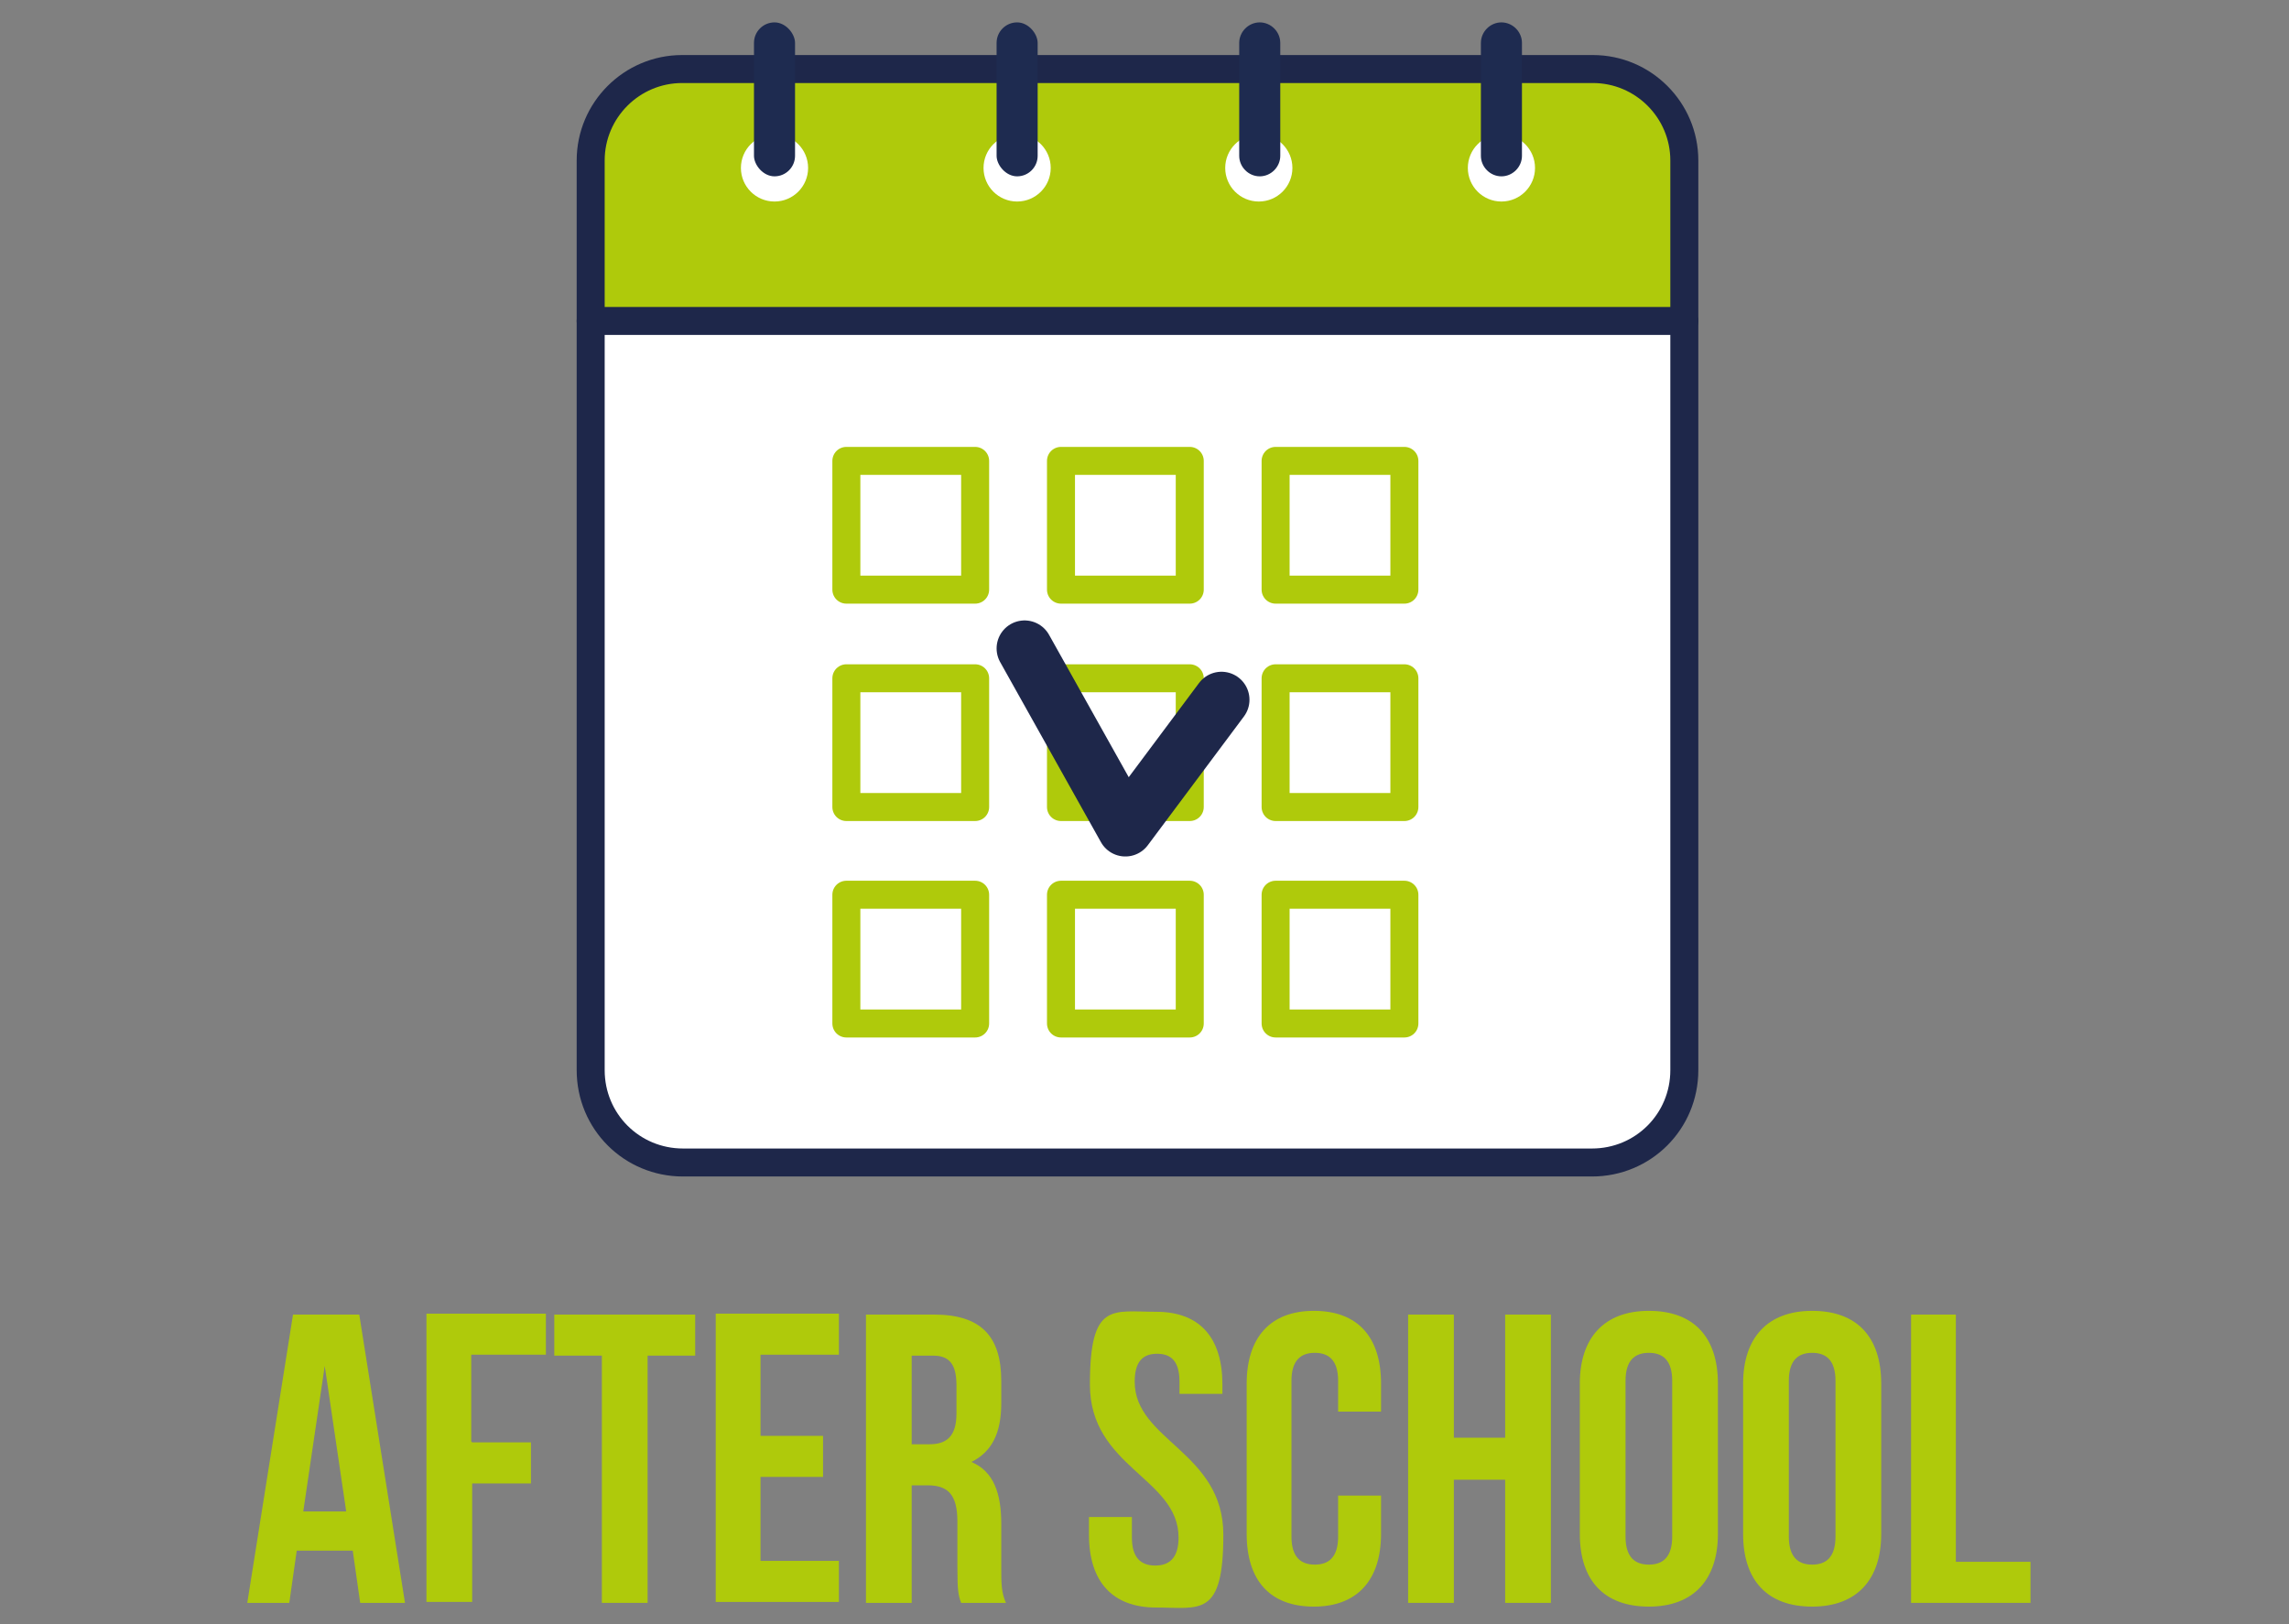
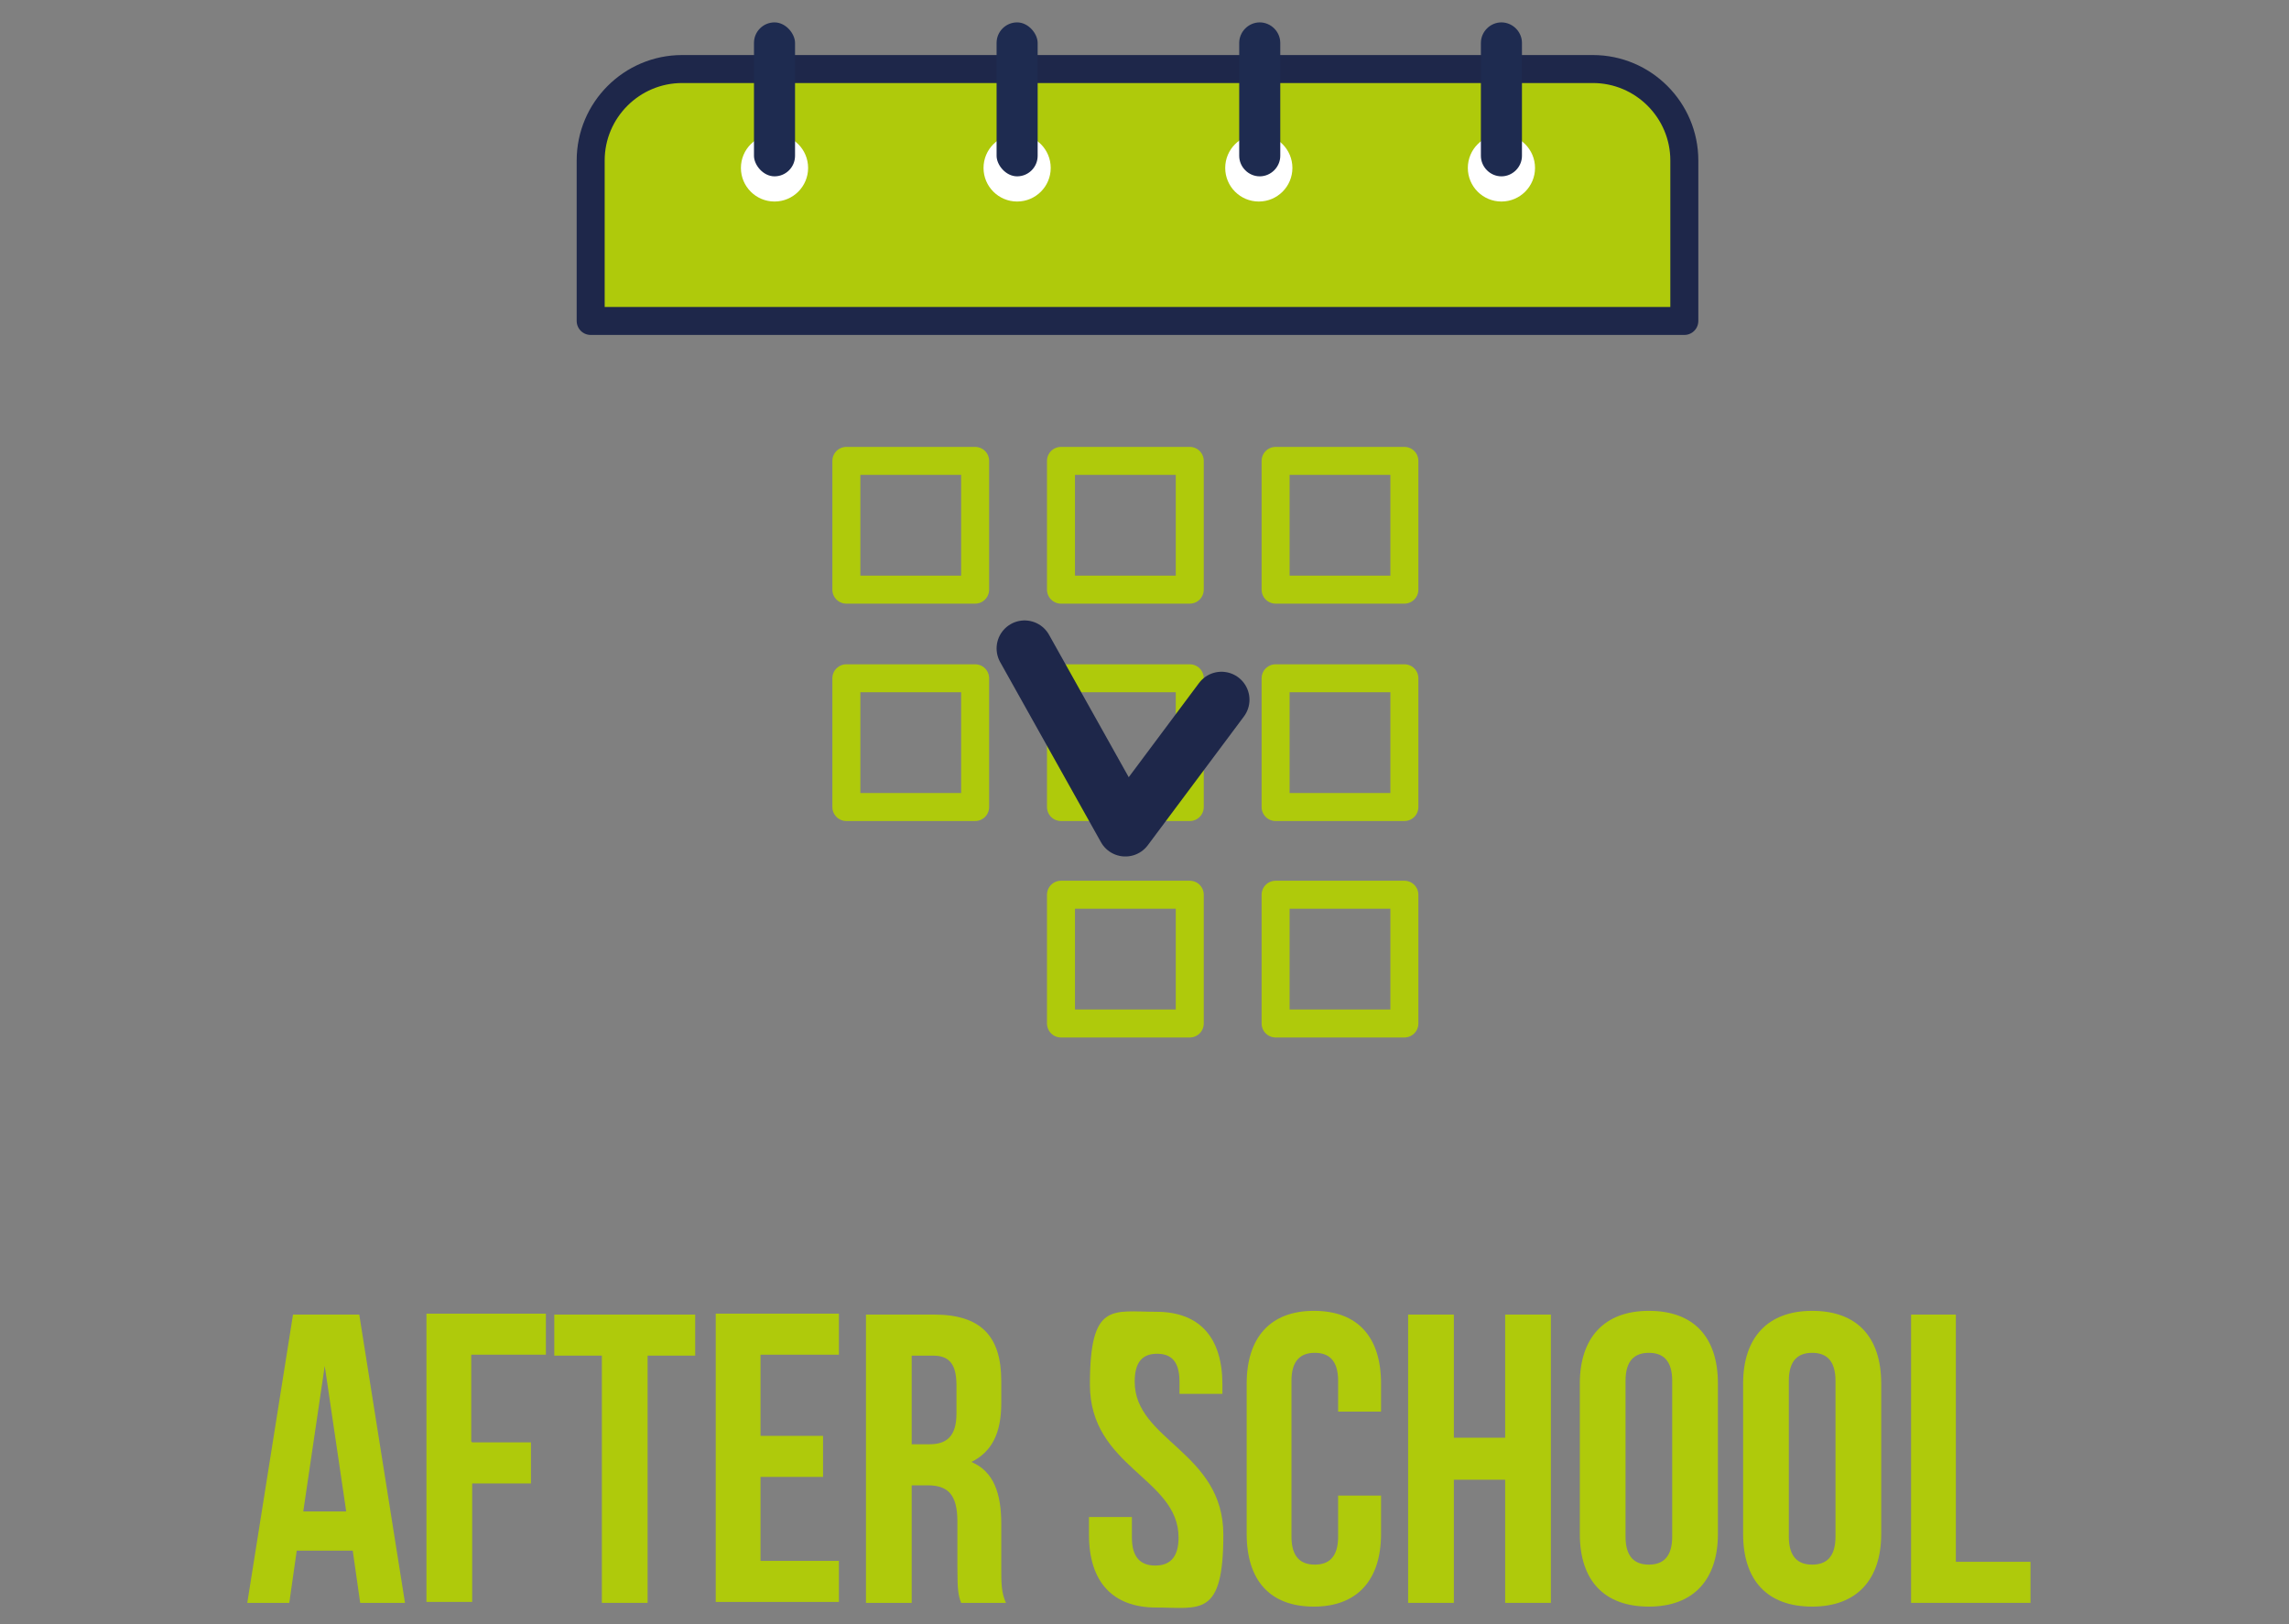
<svg xmlns="http://www.w3.org/2000/svg" id="Calque_1" viewBox="0 0 245.3 174.1">
  <rect x="0" y="0" width="245.3" height="174.1" fill="#808080" stroke="none" />
  <defs>
    <style>      .st0, .st1, .st2 {        stroke-width: 3px;      }      .st0, .st1, .st2, .st3 {        stroke-linecap: round;        stroke-linejoin: round;      }      .st0, .st1, .st3 {        stroke: #1e274a;      }      .st0, .st4 {        fill: #fff;      }      .st1, .st5 {        fill: #afca0b;      }      .st6 {        isolation: isolate;      }      .st2 {        stroke: #afca0b;      }      .st2, .st3 {        fill: none;      }      .st7 {        fill: #1e2b50;      }      .st3 {        stroke-width: 6px;      }    </style>
  </defs>
  <g>
    <g>
-       <path class="st0" d="M180.5,34.4v80.3c0,5.5-4.4,9.9-9.9,9.9h-97.4c-5.5,0-9.9-4.4-9.9-9.9V34.4l3.1-3.2h110.4l3.6,3.2h0Z" />
      <path class="st1" d="M180.5,17.2v17.2H63.3v-17.2c0-5.4,4.4-9.8,9.8-9.8h97.6c5.4,0,9.8,4.4,9.8,9.8Z" />
      <g>
        <circle class="st4" cx="83" cy="18" r="3.6" />
        <rect class="st7" x="80.8" y="2.4" width="4.4" height="16.5" rx="2.2" ry="2.2" />
      </g>
      <g>
        <circle class="st4" cx="109" cy="18" r="3.6" />
        <rect class="st7" x="106.8" y="2.4" width="4.4" height="16.5" rx="2.2" ry="2.2" />
      </g>
      <g>
        <circle class="st4" cx="134.9" cy="18" r="3.6" />
        <path class="st7" d="M135,2.4h0c1.2,0,2.2,1,2.2,2.2v12.1c0,1.2-1,2.2-2.2,2.2h0c-1.2,0-2.2-1-2.2-2.2V4.6c0-1.2,1-2.2,2.2-2.2Z" />
      </g>
      <g>
        <circle class="st4" cx="160.9" cy="18" r="3.6" />
        <path class="st7" d="M160.9,2.4h0c1.2,0,2.2,1,2.2,2.2v12.1c0,1.2-1,2.2-2.2,2.2h0c-1.2,0-2.2-1-2.2-2.2V4.6c0-1.2,1-2.2,2.2-2.2Z" />
      </g>
    </g>
    <rect class="st2" x="90.7" y="49.4" width="13.8" height="13.8" />
    <rect class="st2" x="113.7" y="49.4" width="13.8" height="13.8" />
    <rect class="st2" x="136.7" y="49.4" width="13.8" height="13.8" />
    <rect class="st2" x="90.7" y="72.7" width="13.8" height="13.8" />
    <rect class="st2" x="113.7" y="72.7" width="13.8" height="13.8" />
    <rect class="st2" x="136.7" y="72.7" width="13.8" height="13.8" />
-     <rect class="st2" x="90.7" y="95.9" width="13.8" height="13.8" />
    <rect class="st2" x="113.7" y="95.9" width="13.8" height="13.8" />
    <rect class="st2" x="136.7" y="95.9" width="13.8" height="13.8" />
    <polyline class="st3" points="109.8 69.5 120.6 88.8 130.9 75" />
  </g>
  <g class="st6">
    <g class="st6">
      <path class="st5" d="M43.5,171.8h-4.9l-.8-5.6h-6l-.8,5.6h-4.5l4.9-30.9h7.1l4.9,30.9ZM32.4,162h4.7l-2.3-15.6-2.3,15.6Z" />
      <path class="st5" d="M50.6,154.6h6.3v4.4h-6.3v12.7h-4.9v-30.9h12.8v4.4h-8v9.3Z" />
      <path class="st5" d="M59.5,140.9h15v4.4h-5.1v26.5h-4.9v-26.5h-5.1v-4.4Z" />
      <path class="st5" d="M81.5,153.9h6.7v4.4h-6.7v9h8.4v4.4h-13.2v-30.9h13.2v4.4h-8.4v8.6Z" />
      <path class="st5" d="M103,171.8c-.3-.8-.4-1.3-.4-3.8v-4.9c0-2.9-1-3.9-3.2-3.9h-1.7v12.6h-4.9v-30.9h7.3c5,0,7.2,2.3,7.2,7.1v2.4c0,3.2-1,5.2-3.2,6.3,2.4,1,3.2,3.4,3.2,6.6v4.8c0,1.5,0,2.6.5,3.7h-4.9ZM97.7,145.3v9.5h1.9c1.8,0,2.9-.8,2.9-3.3v-3c0-2.2-.7-3.2-2.5-3.2h-2.3Z" />
      <path class="st5" d="M123.9,140.6c4.7,0,7.1,2.8,7.1,7.8v1h-4.6v-1.3c0-2.2-.9-3-2.4-3s-2.4.8-2.4,3c0,6.3,9.5,7.5,9.5,16.4s-2.5,7.8-7.2,7.8-7.2-2.8-7.2-7.8v-1.9h4.6v2.2c0,2.2,1,3,2.5,3s2.5-.8,2.5-3c0-6.4-9.5-7.5-9.5-16.4s2.4-7.8,7.1-7.8Z" />
      <path class="st5" d="M148,160.3v4.1c0,4.9-2.5,7.8-7.2,7.8s-7.2-2.8-7.2-7.8v-16.1c0-4.9,2.5-7.8,7.2-7.8s7.2,2.8,7.2,7.8v3h-4.6v-3.3c0-2.2-1-3-2.5-3s-2.5.8-2.5,3v16.7c0,2.2,1,3,2.5,3s2.5-.8,2.5-3v-4.4h4.6Z" />
      <path class="st5" d="M155.8,171.8h-4.9v-30.9h4.9v13.2h5.5v-13.2h4.9v30.9h-4.9v-13.2h-5.5v13.2Z" />
      <path class="st5" d="M169.3,148.3c0-4.9,2.6-7.8,7.4-7.8s7.4,2.8,7.4,7.8v16.1c0,4.9-2.6,7.8-7.4,7.8s-7.4-2.8-7.4-7.8v-16.1ZM174.2,164.7c0,2.2,1,3,2.5,3s2.5-.8,2.5-3v-16.7c0-2.2-1-3-2.5-3s-2.5.8-2.5,3v16.7Z" />
      <path class="st5" d="M186.8,148.3c0-4.9,2.6-7.8,7.4-7.8s7.4,2.8,7.4,7.8v16.1c0,4.9-2.6,7.8-7.4,7.8s-7.4-2.8-7.4-7.8v-16.1ZM191.7,164.7c0,2.2,1,3,2.5,3s2.5-.8,2.5-3v-16.7c0-2.2-1-3-2.5-3s-2.5.8-2.5,3v16.7Z" />
      <path class="st5" d="M204.7,140.9h4.9v26.5h8v4.4h-12.8v-30.9Z" />
    </g>
  </g>
</svg>